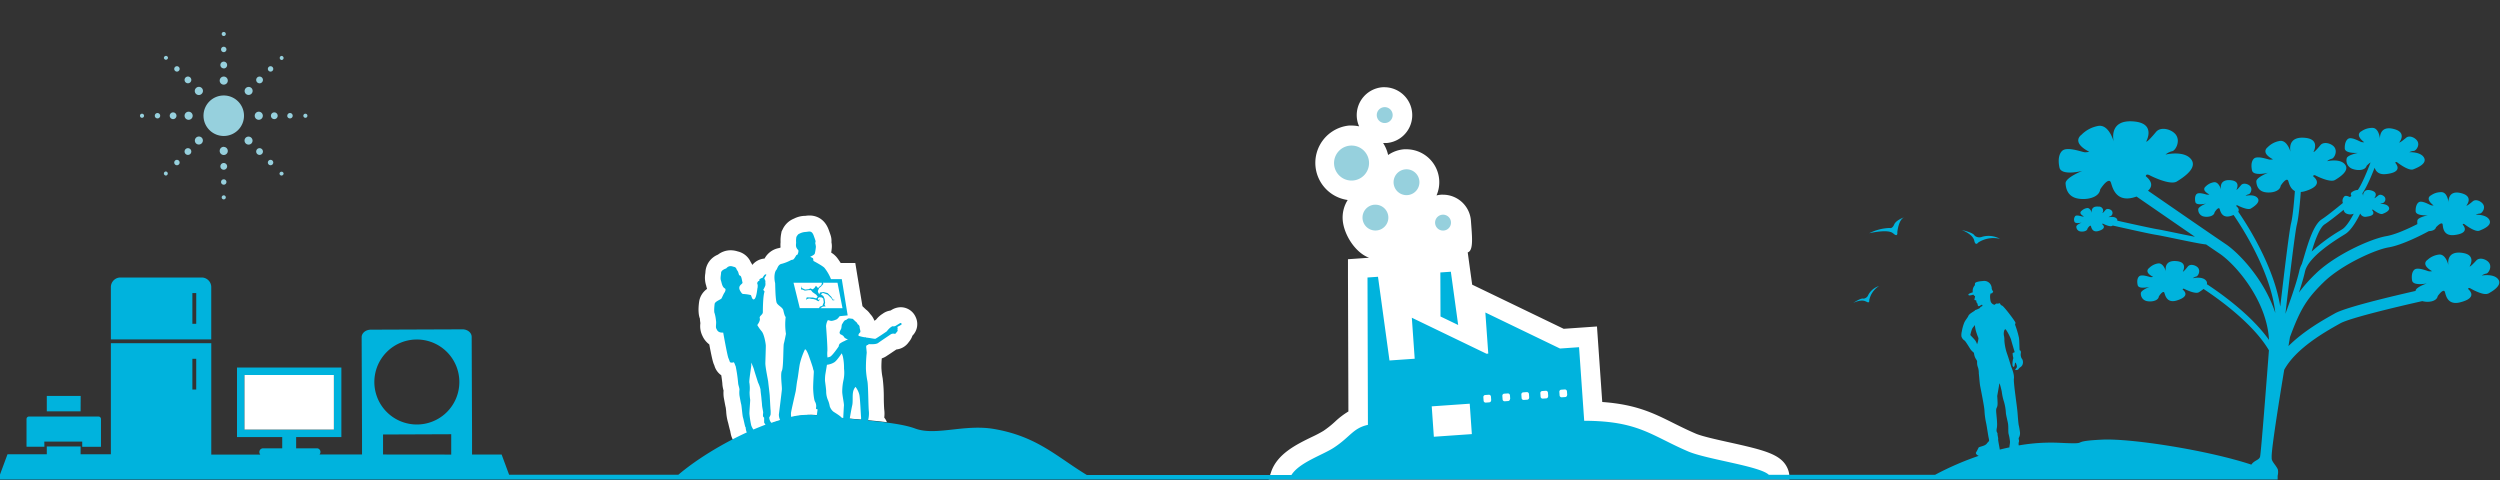
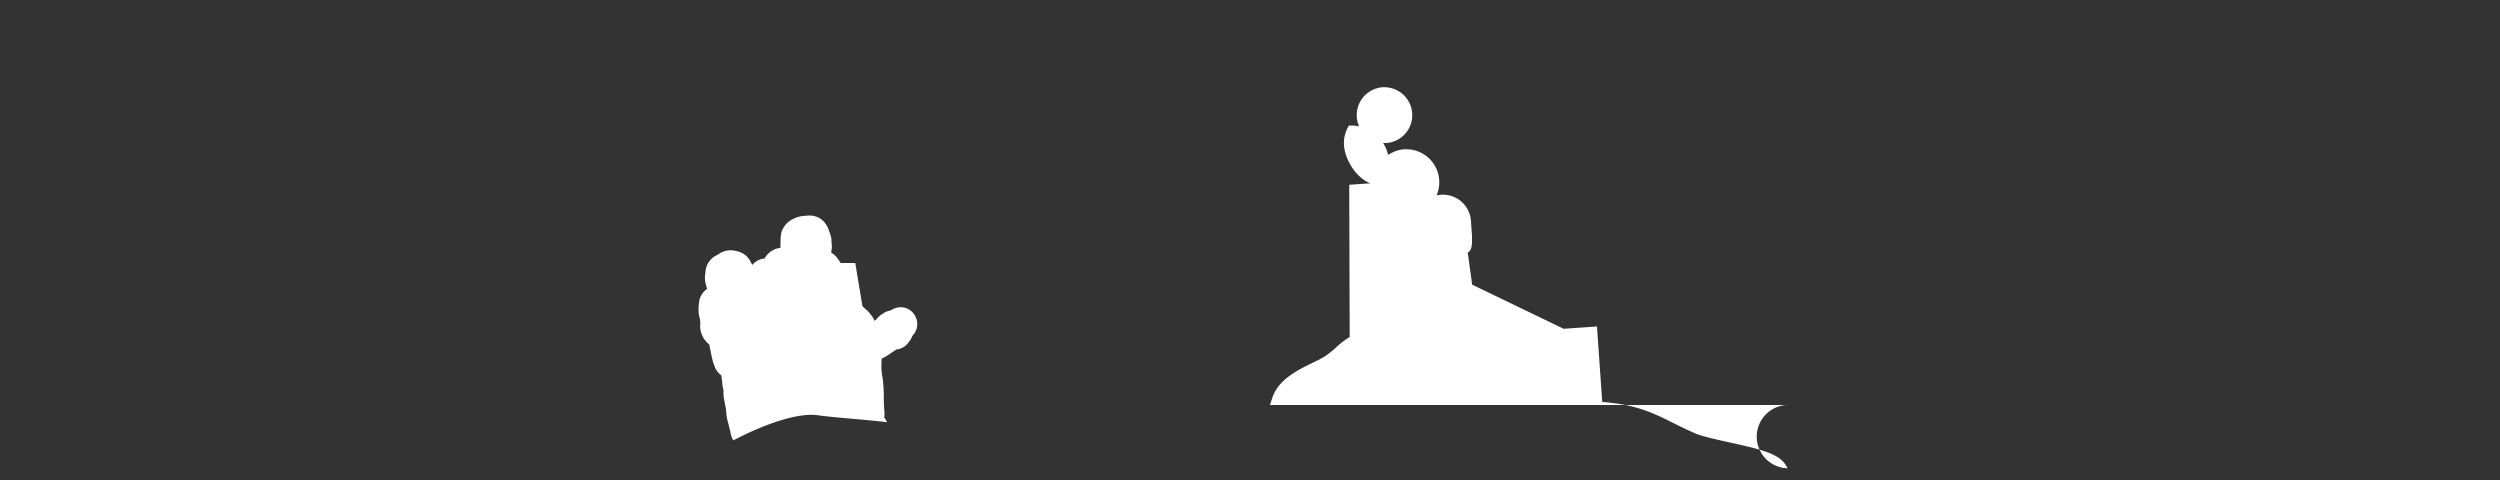
<svg xmlns="http://www.w3.org/2000/svg" width="1000" height="192" viewBox="0 0 1000 192">
  <rect x="0" y="0" width="1000" height="192" fill="#333333" stroke="none" />
  <defs>
    <style>.cls-1{fill:#fff;}.cls-2{fill:#96d0dd;}.cls-3{fill:#00b3dd;}</style>
  </defs>
  <title>ecologic-schema-vie-equipements</title>
  <g id="bleu_claire_cache_blanc" data-name="bleu claire + cache blanc">
-     <path id="cache" class="cls-1" d="M366.31,126.92a6.51,6.51,0,0,1-1.34,7.36,6.61,6.61,0,0,1-.36.89,8.35,8.35,0,0,1-1.12,1.69,6.83,6.83,0,0,1-4.94,2.93l-.55.37c-1,.67-2.62,1.78-3,2a8.3,8.3,0,0,1-2.29,1.2,36.93,36.93,0,0,0-.15,3.72,26.66,26.66,0,0,0,.5,4.17,61.9,61.9,0,0,1,.46,8c0,1.59.11,4,.18,4.6a13,13,0,0,1,0,3.19,6.53,6.53,0,0,1,1.07,1.84c-8.73-1.08-19.38-1.66-27.83-2.8-7.8-1.05-21.14,3.53-33.65,10.09l0-.06a8.15,8.15,0,0,1-1-2.63v-.07a8.79,8.79,0,0,1-.2-1c-.21-.65-.36-1.32-.53-2-.1-.41-.25-1.08-.33-1.36a19.8,19.8,0,0,1-.76-4.52c-.05-.47-.12-1.16-.17-1.48-.18-.72-.36-1.7-.6-3l-.13-.69a11.91,11.91,0,0,1-.14-3.14v0a12.17,12.17,0,0,1-.48-2.56c0-.51-.24-2.17-.44-3.55l-.11-.08a7.06,7.06,0,0,1-2.61-3.7,3.42,3.42,0,0,0-.15-.4c-.28-.6-.68-1.46-1.93-8.17A8.61,8.61,0,0,1,281,134.4a8.74,8.74,0,0,1-.86-5l0-.26c-.07-.41-.11-.81-.16-1.21l0-.42c-.46-1.18-.84-3.21-.32-6.88a7.6,7.6,0,0,1,3.17-5.07c-.14-.42-.23-.8-.31-1.09,0-.12-.06-.24-.08-.32a10.25,10.25,0,0,1-.32-4.77c0-.17.05-.39.05-.47a8,8,0,0,1,5-7.05,8.33,8.33,0,0,1,5.09-1.75h0a9.27,9.27,0,0,1,2.86.47,7.49,7.49,0,0,1,5.17,4.27,9,9,0,0,1,.64,1.12,7,7,0,0,1,4.9-2.55,8.2,8.2,0,0,1,5.85-4.21,4.34,4.34,0,0,0,.55-.22,10.14,10.14,0,0,1,0-2.14,14.41,14.41,0,0,1,.24-3.37l.17-.91.42-.82a8.45,8.45,0,0,1,4.55-4.31,10.07,10.07,0,0,1,4.3-1.1l.23,0a11.4,11.4,0,0,1,1.7-.14h0c1.67,0,5.77.56,7.66,5.78.35,1,.6,1.65.79,2.28a7.2,7.2,0,0,1,.29,2.65,7.78,7.78,0,0,1,.13,2.32q-.1,1-.23,1.81a8.73,8.73,0,0,1,2.63,2.43l.16.22c.35.49.69,1,1,1.5h5.85l.86,5.28,2,12,.6.58c.39.38.94.91,1.11,1a7.83,7.83,0,0,1,1.38,1.54,7.62,7.62,0,0,1,1.7,2.72l.65-.44a10.17,10.17,0,0,1,2.65-2.38,6.85,6.85,0,0,1,3.11-1.27l.68-.39a7.25,7.25,0,0,1,3.5-.94A6.56,6.56,0,0,1,366.31,126.92ZM715,187.31c-2.47-5.55-8.94-7.19-23.33-10.38-5.1-1.13-10.88-2.41-13.39-3.49-3.32-1.43-6.13-2.83-8.85-4.18-8-4-15-7.5-28.53-8.46l-1.57-22.46-.54-7.75-7.75.54-5.56.39-28-13.51-8.61-4.15L588,107.6l-.91-6.64h0c2.44-.75,1.71-6.54,1.28-12.68a11.21,11.21,0,0,0-11.15-10.4l-.78,0a11.16,11.16,0,0,0-1.83.29A13.18,13.18,0,0,0,562.6,59.71q-.46,0-.92,0A13.08,13.08,0,0,0,555.25,62a14.85,14.85,0,0,0-2-4.79c.21,0,.41,0,.62,0l.78,0a11.18,11.18,0,0,0-.78-22.32l-.78,0a11.19,11.19,0,0,0-10.37,11.93,11.06,11.06,0,0,0,.93,3.72,14.82,14.82,0,0,0-3-.32c-.35,0-.7,0-1.05,0A15,15,0,0,0,539.08,80a13.09,13.09,0,0,0-2,7.92c.41,5.85,5,13.14,10.55,15.18l-1.19.08-7.25.51,0,7.27.17,53.63a30.87,30.87,0,0,0-5.27,4,37.91,37.91,0,0,1-4.73,3.77,47.93,47.93,0,0,1-4.59,2.41c-6.16,3-13.83,6.72-16.32,14l-1,3H715.73A8.74,8.74,0,0,0,715,187.31Z" />
-     <path id="soleil" class="cls-2" d="M97.6,46.29a8.1,8.1,0,1,1-8.1-8.1A8.1,8.1,0,0,1,97.6,46.29ZM90.08,14.17a.82.82,0,0,0,0-1.16.85.85,0,0,0-1.16,0,.82.82,0,0,0,1.16,1.16ZM89.5,27.38h0A1.35,1.35,0,0,0,90.85,26h0a1.35,1.35,0,0,0-1.35-1.35h0a1.35,1.35,0,0,0,0,2.7Zm0,6.48h0a1.62,1.62,0,0,0,1.62-1.62h0a1.62,1.62,0,0,0-1.62-1.62h0a1.62,1.62,0,0,0,0,3.24Zm0-13h0a1.08,1.08,0,0,0,1.08-1.08h0a1.08,1.08,0,0,0-1.08-1.08h0a1.08,1.08,0,0,0,0,2.16Zm-.58,57.51a.82.82,0,0,0,0,1.16.85.85,0,0,0,1.16,0,.82.82,0,0,0-1.16-1.16ZM89.5,65.2h0a1.35,1.35,0,0,0-1.35,1.35h0A1.35,1.35,0,0,0,89.5,67.9h0a1.35,1.35,0,0,0,0-2.7Zm0-6.48h0a1.62,1.62,0,0,0-1.62,1.62h0A1.62,1.62,0,0,0,89.5,62h0a1.62,1.62,0,0,0,0-3.24Zm0,13h0a1.08,1.08,0,0,0-1.08,1.08h0a1.08,1.08,0,0,0,1.08,1.08h0a1.08,1.08,0,0,0,0-2.16Zm-32.12-26a.82.82,0,0,0-1.16,0,.85.85,0,0,0,0,1.16.82.82,0,0,0,1.16-1.16Zm13.21.58h0a1.35,1.35,0,0,0-1.35-1.35h0a1.35,1.35,0,0,0-1.35,1.35h0a1.35,1.35,0,0,0,2.7,0Zm6.48,0h0a1.62,1.62,0,0,0-1.62-1.62h0a1.62,1.62,0,0,0-1.62,1.62h0a1.62,1.62,0,0,0,3.24,0Zm-13,0h0A1.08,1.08,0,0,0,63,45.21h0a1.08,1.08,0,0,0-1.08,1.08h0a1.08,1.08,0,0,0,2.16,0Zm57.51.58a.82.82,0,0,0,1.16,0,.85.85,0,0,0,0-1.16.82.82,0,0,0-1.16,1.16Zm-13.21-.58h0a1.35,1.35,0,0,0,1.35,1.35h0a1.35,1.35,0,0,0,1.35-1.35h0a1.35,1.35,0,0,0-2.7,0Zm-6.48,0h0a1.62,1.62,0,0,0,1.62,1.62h0a1.62,1.62,0,0,0,1.62-1.62h0a1.62,1.62,0,1,0-3.24,0Zm13,0h0A1.08,1.08,0,0,0,116,47.37h0a1.08,1.08,0,0,0,1.08-1.08h0a1.08,1.08,0,1,0-2.16,0ZM67.2,23.17a.82.82,0,0,0-.82-.82.85.85,0,0,0-.82.82.82.82,0,0,0,1.63,0Zm8.93,9.75h0a1.35,1.35,0,0,0,0-1.91h0a1.35,1.35,0,0,0-1.91,0h0a1.35,1.35,0,0,0,1.91,1.91Zm4.58,4.58h0a1.62,1.62,0,0,0,0-2.29h0a1.62,1.62,0,0,0-2.29,0h0a1.62,1.62,0,1,0,2.29,2.29Zm-9.17-9.17h0a1.08,1.08,0,0,0,0-1.53h0a1.08,1.08,0,0,0-1.53,0h0a1.08,1.08,0,1,0,1.53,1.53ZM111.8,69.41a.82.82,0,0,0,.82.82.85.85,0,0,0,.82-.82.82.82,0,0,0-1.63,0Zm-8.93-9.75h0a1.35,1.35,0,0,0,0,1.91h0a1.35,1.35,0,0,0,1.91,0h0a1.35,1.35,0,0,0-1.91-1.91Zm-4.58-4.58h0a1.62,1.62,0,0,0,0,2.29h0a1.62,1.62,0,0,0,2.29,0h0a1.62,1.62,0,0,0-2.29-2.29Zm9.17,9.17h0a1.08,1.08,0,0,0,0,1.53h0a1.08,1.08,0,0,0,1.53,0h0a1.08,1.08,0,0,0-1.53-1.53ZM66.38,68.59a.82.82,0,0,0-.82.82.85.85,0,0,0,.82.82.82.82,0,0,0,0-1.63Zm9.75-8.93h0a1.35,1.35,0,0,0-1.91,0h0a1.35,1.35,0,0,0,0,1.91h0a1.35,1.35,0,0,0,1.91-1.91Zm4.58-4.58h0a1.62,1.62,0,0,0-2.29,0h0a1.62,1.62,0,0,0,0,2.29h0a1.62,1.62,0,0,0,2.29-2.29Zm-9.17,9.17h0a1.08,1.08,0,0,0-1.53,0h0a1.08,1.08,0,0,0,0,1.53h0a1.08,1.08,0,0,0,1.53-1.53ZM112.62,24a.82.82,0,0,0,.82-.82.85.85,0,0,0-.82-.82.82.82,0,0,0,0,1.63Zm-9.75,8.93h0a1.35,1.35,0,0,0,1.91,0h0a1.35,1.35,0,0,0,0-1.91h0a1.35,1.35,0,0,0-1.91,1.91ZM98.29,37.5h0a1.62,1.62,0,0,0,2.29,0h0a1.62,1.62,0,0,0,0-2.29h0a1.62,1.62,0,0,0-2.29,2.29Zm9.17-9.17h0a1.08,1.08,0,0,0,1.53,0h0a1.08,1.08,0,0,0,0-1.53h0a1.08,1.08,0,1,0-1.53,1.53Zm449.6,17.48a3.18,3.18,0,1,1-3.39-2.95A3.18,3.18,0,0,1,557.06,45.82ZM540.17,58.24a7,7,0,1,0,7.43,6.46A7,7,0,0,0,540.17,58.24Zm22.07,9.49a5.17,5.17,0,1,0,5.52,4.8A5.17,5.17,0,0,0,562.23,67.73ZM577,85.88a3.18,3.18,0,1,0,3.39,2.95A3.18,3.18,0,0,0,577,85.88Zm-27.19-4a5.17,5.17,0,1,0,5.52,4.8A5.17,5.17,0,0,0,549.86,81.89Z" />
+     <path id="cache" class="cls-1" d="M366.31,126.92a6.51,6.51,0,0,1-1.34,7.36,6.61,6.61,0,0,1-.36.89,8.35,8.35,0,0,1-1.12,1.69,6.83,6.83,0,0,1-4.94,2.93l-.55.37c-1,.67-2.62,1.78-3,2a8.3,8.3,0,0,1-2.29,1.2,36.93,36.93,0,0,0-.15,3.72,26.66,26.66,0,0,0,.5,4.17,61.9,61.9,0,0,1,.46,8c0,1.59.11,4,.18,4.6a13,13,0,0,1,0,3.19,6.53,6.53,0,0,1,1.07,1.84c-8.73-1.08-19.38-1.66-27.83-2.8-7.8-1.05-21.14,3.53-33.65,10.09l0-.06a8.15,8.15,0,0,1-1-2.63v-.07a8.79,8.79,0,0,1-.2-1c-.21-.65-.36-1.32-.53-2-.1-.41-.25-1.08-.33-1.36a19.8,19.8,0,0,1-.76-4.52c-.05-.47-.12-1.16-.17-1.48-.18-.72-.36-1.7-.6-3l-.13-.69a11.91,11.91,0,0,1-.14-3.14v0a12.17,12.17,0,0,1-.48-2.56c0-.51-.24-2.17-.44-3.55l-.11-.08a7.06,7.06,0,0,1-2.61-3.7,3.42,3.42,0,0,0-.15-.4c-.28-.6-.68-1.46-1.93-8.17A8.61,8.61,0,0,1,281,134.4a8.74,8.74,0,0,1-.86-5l0-.26c-.07-.41-.11-.81-.16-1.21l0-.42c-.46-1.18-.84-3.21-.32-6.88a7.6,7.6,0,0,1,3.17-5.07c-.14-.42-.23-.8-.31-1.09,0-.12-.06-.24-.08-.32a10.25,10.25,0,0,1-.32-4.77c0-.17.05-.39.05-.47a8,8,0,0,1,5-7.05,8.33,8.33,0,0,1,5.09-1.75h0a9.27,9.27,0,0,1,2.86.47,7.49,7.49,0,0,1,5.17,4.27,9,9,0,0,1,.64,1.12,7,7,0,0,1,4.9-2.55,8.2,8.2,0,0,1,5.85-4.21,4.34,4.34,0,0,0,.55-.22,10.14,10.14,0,0,1,0-2.14,14.41,14.41,0,0,1,.24-3.37l.17-.91.42-.82a8.45,8.45,0,0,1,4.55-4.31,10.07,10.07,0,0,1,4.3-1.1l.23,0a11.4,11.4,0,0,1,1.7-.14h0c1.67,0,5.77.56,7.66,5.78.35,1,.6,1.65.79,2.28a7.2,7.2,0,0,1,.29,2.65,7.78,7.78,0,0,1,.13,2.32q-.1,1-.23,1.81a8.73,8.73,0,0,1,2.63,2.43l.16.22c.35.49.69,1,1,1.5h5.85l.86,5.28,2,12,.6.58c.39.38.94.91,1.11,1a7.83,7.83,0,0,1,1.38,1.54,7.62,7.62,0,0,1,1.7,2.72l.65-.44a10.17,10.17,0,0,1,2.65-2.38,6.85,6.85,0,0,1,3.11-1.27l.68-.39a7.25,7.25,0,0,1,3.5-.94A6.56,6.56,0,0,1,366.31,126.92ZM715,187.31c-2.47-5.55-8.94-7.19-23.33-10.38-5.1-1.13-10.88-2.41-13.39-3.49-3.32-1.43-6.13-2.83-8.85-4.18-8-4-15-7.5-28.53-8.46l-1.57-22.46-.54-7.75-7.75.54-5.56.39-28-13.51-8.61-4.15L588,107.6l-.91-6.64h0c2.44-.75,1.71-6.54,1.28-12.68a11.21,11.21,0,0,0-11.15-10.4l-.78,0a11.16,11.16,0,0,0-1.83.29A13.18,13.18,0,0,0,562.6,59.71q-.46,0-.92,0A13.08,13.08,0,0,0,555.25,62a14.85,14.85,0,0,0-2-4.79c.21,0,.41,0,.62,0l.78,0a11.18,11.18,0,0,0-.78-22.32l-.78,0a11.19,11.19,0,0,0-10.37,11.93,11.06,11.06,0,0,0,.93,3.72,14.82,14.82,0,0,0-3-.32c-.35,0-.7,0-1.05,0a13.09,13.09,0,0,0-2,7.92c.41,5.85,5,13.14,10.55,15.18l-1.19.08-7.25.51,0,7.27.17,53.63a30.87,30.87,0,0,0-5.27,4,37.91,37.91,0,0,1-4.73,3.77,47.93,47.93,0,0,1-4.59,2.41c-6.16,3-13.83,6.72-16.32,14l-1,3H715.73A8.74,8.74,0,0,0,715,187.31Z" />
  </g>
  <g id="base_animation" data-name="base animation">
-     <path class="cls-3" d="M784.67,92c5.09,1.16,5.18,2.28,5.18,2.28a3,3,0,0,0,3,.44,9.38,9.38,0,0,1,7.14.82A11.28,11.28,0,0,0,791.3,97s-1.11,1.59-1.59-.72C789.15,93.59,784.67,92,784.67,92Zm-27.43,1.31c2,1.89,1.69-.42,1.69-.42s.45-5.36,3-6.06c0,0-3.43,1.06-4.25,2.95s-1.81,1.41-1.81,1.41a19.53,19.53,0,0,0-8.21,2.12S755.24,91.47,757.24,93.35Zm-10.81,27.28c1.56,1,1.26-.5,1.26-.5a8.81,8.81,0,0,1,3.93-5.68A7.32,7.32,0,0,0,747.3,118a2.32,2.32,0,0,1-1.89,1.47s-.68-.55-4.09,1.68C741.32,121.18,744.61,119.49,746.43,120.64Zm248.82-3.18c-1.88,1-7-2-7-2s-.91-.61-1,.19c2.2,2,1.91,4.08-3.31,5.36s-5.66-3.37-6-4.24-1.39-.29-2.86,1.72c-.36,2.18-3.83,2.68-6.15,2h0c-10.64,2.39-29.1,6.8-32.84,8.91l-.55.31c-5.61,3.16-17.17,9.68-21.86,18.27-2.33,14.13-5.29,32.83-5,35.1-.2,1.55,1.6,2.83,2.46,4.76a5.68,5.68,0,0,1-.08,2.5h0v1.51H0v-2l3-8.09H18.72v-3.12H32.24v3.12H44.35V137.29H84.51v44.54h19.62a1.48,1.48,0,0,1-.39-1,1.5,1.5,0,0,1,1.5-1.5h7.65v-4.5H94.8V147h41.75v27.83H118.46v4.5h8.23a1.56,1.56,0,0,1,.31,0,1.49,1.49,0,0,1,.81,2.45h17l0-8h0l-.15-38.91c0-1.65,1.63-3,3.66-3l36.67-.14c2,0,3.67,1.33,3.68,3l.15,38.91h0l0,8.17h11.83l3,8.09h67.69c7.13-6.07,17.34-12.33,27.39-16.94l0,0a3.66,3.66,0,0,1-.36-1.17c-.14-.53,0-.85-.18-.92s-.78-3.3-1-3.9-.54-4.69-.72-5.29-.5-2.49-.68-3.45a10.57,10.57,0,0,1,0-2.38c0-.64-.5-1.85-.53-2.56a59.52,59.52,0,0,0-1-6.84c-.25-.32-.53-1.71-.89-1.53a1.6,1.6,0,0,1-1.28,0c-.25-.18-.25-.64-.71-1.64s-2.1-10.24-2.1-10.24c-2.24.11-2.45-1.1-2.77-1.64s.08-2.2-.1-3a15.88,15.88,0,0,0-.55-3.06c-.32-.5-.14-2.77,0-3.78s2.49-1.76,2.74-2.19.88-1.92,1.16-2.28.74-1.42.19-1.71c-1.09-.57-1.23-2.14-1.57-3.15s0-2,.05-3.13,2.05-1.73,2.05-1.73c1.31-1.52,2.58-.72,3.14-.62.88.15,1,1,1.1,1.15s.44.64.51.81.34,1.1.38,1.23.15.16.57.41.62,1.92.82,2.64-2.5,1.18-.61,3.86c.26.36.44.8,1.19.76a15.58,15.58,0,0,1,2.71.41c.27,0,.52,2.32,1.47,1.62s1.17-4.61,1.27-4.63,0-.44.05-.76-.23-.84-.2-1a1.62,1.62,0,0,1,.39-.73,1.28,1.28,0,0,1,.57-.18.54.54,0,0,1-.16-.34c0-.21.12-.21.12-.21l.56-.46c.11-.09.52-.08.63-.21s.36-.56.7-1,.59-.41.82-.32-1.07,1.62-.75,1.69,0,.46.27.62.07.71.11.84a4.12,4.12,0,0,1,0,1.23,10.21,10.21,0,0,1-.85,1.76c0,.12.6.54.51.79-.61,1.62-.66,7-.66,8.12s-1.55,1.49-1.23,2.49-1,2.67-1,2.67a16.14,16.14,0,0,0,1.74,2.49c1.07,1.24,1.64,5,1.67,5.69s-.14,5.33-.18,7,1.07,6.76,1.14,7.54.53,4.44.6,5.37.28,5.69.36,6a13.54,13.54,0,0,1,0,1.71,3.53,3.53,0,0,1-.53,1.13,3.36,3.36,0,0,0,.6,1.9,2.36,2.36,0,0,0,.26.29q1.77-.61,3.48-1.11a2.63,2.63,0,0,0-.13-.31,5.11,5.11,0,0,1-.37-1.89s1.1-8.79,1.2-10-.68-6.18,0-7.49.52-10,.79-10.9.84-3.89.84-3.89a24.89,24.89,0,0,1-.1-6.81s-.31.26-.94-2.58c-.3-1.34-2.45-2-2.75-3.3-.51-2.15-.47-7.29-.54-7.62-.64-2.83,0-4.78.47-5.25s.63-2.2,2.2-2.46a17.32,17.32,0,0,0,3.77-1.52c.37-.1.79-.05,1.1-.47a8,8,0,0,0,.73-1.1c.16-.31.31-.52.52-.47s.81-1.64.39-2c-1.3-1.26-.69-2.45-.8-3.18a8.25,8.25,0,0,1,.13-2s.59-1.15,1.11-1.26a6.13,6.13,0,0,1,2.41-.73c1.47-.05,2.57-.84,3.41,1.47.31.86.54,1.49.69,2s-.11.76-.07,1.06a9.39,9.39,0,0,1,.25,1.4,22.13,22.13,0,0,1-.41,2.61c-.21.68-1.19,1-1.87,1.41,0,0,1,.39,1.15.63a4.27,4.27,0,0,1,.13,1s4,2.1,4.51,2.88a17.56,17.56,0,0,1,2.52,4.4h4.32l2.36,14.51-3.2.31s-.89,1.21-1.31,1.31a7.2,7.2,0,0,1-1.89.58l-.52-.05a10.1,10.1,0,0,0-1-.26,5.69,5.69,0,0,0-.73,2.41c.05.58.71,9.24.5,10.23A11.61,11.61,0,0,0,331,143c.43-.12.79-.22,1-.3.92-.34,3.47-4.11,3.47-4.11h0a2.41,2.41,0,0,1,.39-1.08,8.39,8.39,0,0,1,2-1.12,4,4,0,0,1,1.27-.54c.28,0,.28.07-.2-.14a11.55,11.55,0,0,1-1.07-.58,5.46,5.46,0,0,0-.56-.77,3.46,3.46,0,0,0-1-.58.88.88,0,0,1-.36-1.17c.32-.85.52-.93.6-1.41s.16-1.22.16-1.22l.17-.4c.18-.09.66-1.4,1.34-1.55s.78-.73,1.44-.67,1.48.19,1.48.19,1,1,1.4,1.31.45.77.64.89a1.34,1.34,0,0,1,.67,1c0,.54.27,1.31.3,1.58s.06.53-.17.71a1.91,1.91,0,0,0-.54.74.73.73,0,0,0,.05.58s2.45.72,2.71.51c0,0,.12,0,.21.15,1.67.16,3.51.61,3.8.48.44-.2,4.4-2.84,4.55-3a8,8,0,0,1,1.47-1.55c.47-.22.51-.52,1-.43a1.74,1.74,0,0,0,.93-.13s1.26-.74,1.65-1c.66-.36.69-.15.83.15s-.3.41-.44.54-.93.49-1.15.64.14.51,0,.8.1.62,0,.84a2.42,2.42,0,0,1-.42.57c-.15.15-.37.72-.83.58a1.93,1.93,0,0,0-1.58.29c-.49.34-4.48,3-4.87,3.34-.8.61-2.49.59-3.95.5,0,.17-.07.29-.19.32s-.83,0-.71,1,.2,2.11.2,2.11a59.07,59.07,0,0,0-.32,6.43,32.65,32.65,0,0,0,.6,5c.36,1.91.34,10.29.59,12.19a11,11,0,0,1-.35,3.52c7.59.72,14.58,1.6,18.82,3.19,8.23,3.08,19.7-1.87,31.69.21,17.23,3,25,11.11,37,18.38h81.86c3.17-5.06,12.59-8,17.08-11,6.48-4.27,7.58-7.75,13.51-9.05L547,111l4.2-.29,4.61,33.59v-.11l10.07-.7-1.15-16.4,29.86,14.4.72-.05L594.14,125,624,139.41l7.62-.53,2.06,29.43c21.75.07,26.67,5.86,41.57,12.26,7.37,3.17,28.74,5.88,32.27,9.34h66.53a118.86,118.86,0,0,1,17.46-7.58c-.76-.24-1.35-.92-1.1-1.34a19.62,19.62,0,0,0,1-1.9c.2-.49,2.52-.57,3.31-1.66s1.1-.73.81-2-.79-4.93-1.08-6.22a30.75,30.75,0,0,1-.66-4.88c0-1.39-1.54-8.94-1.74-10s-.41-4.25-.53-4.93a7.91,7.91,0,0,0-.28-2.31,5.09,5.09,0,0,1-.39-2.4c0-.83-.92-1.06-1.24-3.31-.08-.58-.5-.41-1.45-1.72-.17-.24-1.82-3-2.27-3.4a2.91,2.91,0,0,1-1.32-1.69,5.86,5.86,0,0,1,.18-2.09,16.07,16.07,0,0,1,1-3.54c.55-1.13,1.19-1.67,1.61-2.61s2.38-1.83,2.58-2.13.44-.21,1-.48.89-.34,1-.57a1.89,1.89,0,0,1,.87-.66c.3-.13.13-.38.07-.53s-.35,0-1,.39-.77-.23-.81-.52a2.13,2.13,0,0,0-.2-.58.71.71,0,0,1-.2-.12c-.09-.13.07-.31,0-.3s-.17-.17-.13-.27-.07-.4-.07-.4.14,0-.31-.06-.44-.34-.35-.54a9.39,9.39,0,0,0,.23-1.09,1.35,1.35,0,0,1-.69-.62c-1.19.39-2,.44-2,0s1.76-.92,1.76-.92a3.41,3.41,0,0,1,.83-2.83l.06-.78s0-.69,3.15-.91a3,3,0,0,1,3.53,2.93,2.38,2.38,0,0,0,.51,1.15c.22.35-.08.2-.16.57s-.76.29-.76.29a3.2,3.2,0,0,0-.23,1.38,7.51,7.51,0,0,0,.21,1.76,2,2,0,0,0,1.6,1.43s.65-.61.93-.5a1.9,1.9,0,0,0,1-.13c.32-.09.29.75,1,.92s5.41,6.43,5.4,6.87a1.61,1.61,0,0,1-.18.72,37.24,37.24,0,0,1,1.55,5.16c.27,1.16.17,5.2.36,5.17s.57.33.41,1.21a3.11,3.11,0,0,0,.63,2.44,2.7,2.7,0,0,1-.05,2.32,2.51,2.51,0,0,1-.83.83,2.48,2.48,0,0,0-.7.75c-.16.28-.82.36-1.15.34s.08-.47.42-.91-.09-1.31-.2-1.63-.14-.64-.37-.29-.13,1.14-.42,1.44-.46,0-.65-.45a7.91,7.91,0,0,1,.14-2.13c0-.46.31-.7.13-1.08a7.71,7.71,0,0,1-.21-1.75l.82-.36s-1.21-4-1.48-5.11a19.9,19.9,0,0,0-2-3.86c-.24-.37-.54-.07-.69.28a4.2,4.2,0,0,0-.15,2,7.92,7.92,0,0,1,.19,2.09,20.69,20.69,0,0,0,1.21,5.61c.7,2,1.42,4.59,1.6,5s1.23,3,1,4.57,1.27,11,1.48,13.91.25,3.15.41,4.51A26.84,26.84,0,0,1,808,173a3.62,3.62,0,0,1-.47,2.11c-.21.42.2,1.1.05,1.52a2.89,2.89,0,0,0-.07,1.54,74.23,74.23,0,0,1,16-1.06c14.18.69,2.62-.56,17.42-1.26,11.48-.55,42.13,4.22,59.61,10,1.26-1.82,3.12-1.77,3.49-3.18s2.59-30,3.54-42.55c-6.21-10.54-19.66-20.25-26.16-24.54a14.86,14.86,0,0,1-1.89,1.33c-1.45.88-5.64-1.28-5.64-1.28s-.75-.45-.82.19c1.83,1.49,1.68,3.16-2.41,4.39s-4.63-2.45-4.91-3.12-1.12-.17-2.2,1.48c-.2,1.75-2.93,2.28-4.8,1.87a3,3,0,0,1-2.4-3.12c-.06-1.21,3.48-2.58,3.48-2.58s-4.35,1.12-4.75-.69,0-3,.57-3.49c1-1,4.17.28,4.68.3a3.48,3.48,0,0,0,.94-.1c-3.88-2-1.64-3.52-1.64-3.52a6.48,6.48,0,0,1,3.4-1.83c2.38-.58,3.38,3.27,3.38,3.27s-1.33-4.85,4.41-4.21c4.38.49,2.34,4.12,2.34,4.12s0,.53,2-2c1-1.21,3.28-.5,4.09.55,1.07,1.38-.08,3.37-.73,3.46a3.59,3.59,0,0,0-1.4.7s3.77-.9,5.28.91a1.57,1.57,0,0,1,.36,1.47c6.1,4,17.89,12.5,24.85,22.29-.77-15.51-13.09-30-19.76-34.52-1.21-.81-3.11-2.11-5.41-3.68-1.63-.09-7-1.21-12.28-2.3-3.33-.69-6.47-1.34-7.83-1.55-2.49-.39-12-2.52-17.23-3.71l-.22.14c-.9.55-3.49-.79-3.49-.79s-.46-.28-.51.12c1.13.92,1,2-1.49,2.72s-2.86-1.51-3-1.93-.69-.11-1.36.92c-.12,1.08-1.81,1.41-3,1.16a1.88,1.88,0,0,1-1.48-1.93c0-.75,2.15-1.6,2.15-1.6s-2.69.69-2.94-.43a2.25,2.25,0,0,1,.35-2.16c.65-.59,2.58.17,2.9.19a2.15,2.15,0,0,0,.58-.06c-2.4-1.24-1-2.18-1-2.18a4,4,0,0,1,2.1-1.13c1.47-.36,2.09,2,2.09,2s-.82-3,2.73-2.6a1.61,1.61,0,0,1,1.45,2.55s0,.33,1.26-1.22c.62-.75,2-.31,2.53.34a1.51,1.51,0,0,1-.45,2.14,2.22,2.22,0,0,0-.87.44s2.33-.56,3.27.57a1,1,0,0,1,.24.8c5.36,1.21,13.55,3,15.75,3.38,1.41.22,4.58.88,7.94,1.57,2.4.5,5.09,1.06,7.35,1.49-8.51-5.85-19.36-13.34-23.35-16.09l-.86.28c-7.86,2.37-8.91-4.71-9.45-6s-2.15-.33-4.23,2.85c-.38,3.36-5.63,4.4-9.23,3.61s-4.5-3.68-4.62-6,6.7-5,6.7-5-8.38,2.15-9.14-1.33,0-5.72,1.1-6.71c2-1.84,8,.54,9,.58a6.7,6.7,0,0,0,1.81-.19c-7.47-3.86-3.15-6.77-3.15-6.77A12.48,12.48,0,0,1,839,50.43c4.58-1.11,6.51,6.3,6.51,6.3S843,47.39,854,48.63c8.43.95,4.5,7.93,4.5,7.93s-.07,1,3.92-3.79c1.93-2.33,6.32-1,7.87,1.05,2.05,2.66-.15,6.48-1.4,6.65a6.9,6.9,0,0,0-2.7,1.36s7.25-1.74,10.16,1.76-2.81,7.27-5.61,9-10.85-2.46-10.85-2.46-1.44-.86-1.58.36c2.32,1.89,3,3.94.89,5.79,7.79,5.38,25.93,17.9,31.13,21.39s15.46,14.18,19.8,27.53c-1.83-16.65-13.49-34.55-16.7-39.21-.33.14-.7.27-1.12.4-3.72,1.12-4.21-2.23-4.47-2.84s-1-.16-2,1.35c-.18,1.59-2.66,2.08-4.36,1.7a2.76,2.76,0,0,1-2.18-2.84c-.06-1.1,3.16-2.35,3.16-2.35s-4,1-4.32-.63,0-2.7.52-3.17c1-.87,3.79.26,4.26.27a3.16,3.16,0,0,0,.85-.09c-3.53-1.82-1.49-3.2-1.49-3.2a5.9,5.9,0,0,1,3.09-1.66c2.16-.53,3.07,3,3.07,3s-1.21-4.41,4-3.83c4,.45,2.13,3.75,2.13,3.75s0,.48,1.85-1.79c.91-1.1,3-.46,3.72.5,1,1.26-.07,3.06-.66,3.14a3.26,3.26,0,0,0-1.28.64s3.43-.82,4.8.83-1.33,3.43-2.65,4.24-5.13-1.16-5.13-1.16-.68-.41-.74.17c.91.74,1.27,1.53.82,2.27a129.83,129.83,0,0,1,8.47,14.23c4.43,8.68,7.21,16.62,8.33,23.72,1.42-12.26,3.59-30.41,4.32-33.3s1.29-9.54,1.53-12.91c-2-1-2.42-3.52-2.68-4.14-.38-.91-1.52-.23-3,2-.27,2.36-4,3.09-6.49,2.54s-3.16-2.59-3.25-4.23,4.71-3.5,4.71-3.5-5.89,1.52-6.43-.94,0-4,.77-4.72c1.42-1.29,5.64.38,6.34.41a4.71,4.71,0,0,0,1.27-.13C904,61,907.06,58.9,907.06,58.9a8.78,8.78,0,0,1,4.6-2.48c3.22-.78,4.58,4.43,4.58,4.43s-1.8-6.57,6-5.7c5.93.67,3.17,5.58,3.17,5.58s-.05.72,2.76-2.66c1.36-1.64,4.44-.68,5.54.74,1.44,1.87-.1,4.56-1,4.68a4.86,4.86,0,0,0-1.9,1s5.1-1.22,7.15,1.24S936,70.8,934,72s-7.63-1.73-7.63-1.73-1-.6-1.11.26c2.47,2,2.27,4.28-3.26,5.95a7.56,7.56,0,0,1-1.68.31c-.26,3.5-.81,10.05-1.58,13.08-.69,2.71-2.89,21-4.57,35.62,1.55-4.17,4.51-12.41,5.57-17.24a10.33,10.33,0,0,1,1-2.66c.25-.8.52-1.72.82-2.71,1.72-5.81,3.86-13,7.1-15.13,1.94-1.25,5.44-4.05,8.53-6.59a.69.69,0,0,1-.16-.42,2.47,2.47,0,0,1,.81-2.26c.5-.32,1.43,0,2.15.35l.6-.51a1,1,0,0,1,.31-1.57,4.36,4.36,0,0,1,2.24-.78c1.5-2.08,3.7-7.29,5.08-11a8.44,8.44,0,0,0-1.57,1.36c-.59,2-3.83,2-5.88,1.14a3.53,3.53,0,0,1-2.09-4.08c.18-1.4,4.52-2.23,4.52-2.23s-5.21.37-5.29-1.79.63-3.4,1.38-3.87c1.4-.87,4.71,1.2,5.29,1.32a4,4,0,0,0,1.1.08c-4-3.11-1.14-4.37-1.14-4.37a7.54,7.54,0,0,1,4.27-1.38c2.84-.16,3.18,4.45,3.18,4.45s-.5-5.83,5.93-3.89c4.91,1.48,1.81,5.21,1.81,5.21s-.16.6,2.74-1.83c1.4-1.17,3.86.11,4.57,1.48.93,1.81-.8,3.84-1.55,3.8a4.17,4.17,0,0,0-1.75.51s4.5-.24,5.85,2.15-2.46,4-4.31,4.72-6.18-2.64-6.18-2.64-.76-.67-1,0c1.78,2.09,1.26,4-3.67,4.52-3,.34-4.13-1.15-4.58-2.55-1.15,3-3.14,7.79-4.88,10.21a5.37,5.37,0,0,1,.26,1.21s-.29-3.4,3.46-2.27c2.86.86,1.06,3,1.06,3s-.09.35,1.6-1.06c.82-.68,2.25.07,2.66.86a1.66,1.66,0,0,1-.91,2.22,2.43,2.43,0,0,0-1,.3s2.63-.14,3.41,1.26-1.44,2.34-2.51,2.75-3.61-1.54-3.61-1.54-.44-.39-.57,0c1,1.22.73,2.32-2.14,2.64a2.19,2.19,0,0,1-2.58-1.24c-1.17,2.4-3.47,6.59-5.93,8.15l-.8.5c-3.49,2.16-14.11,8.75-15.38,14.58-.51,2.33-1.43,5.37-2.42,8.38a59.31,59.31,0,0,1,6.62-7.47c7.82-7.63,22-14,28.36-15.11,3.7-.62,9.06-3.12,12.41-4.82a4.79,4.79,0,0,1,0-1.43c.17-1.3,4.2-2.07,4.2-2.07s-4.84.34-4.9-1.66.59-3.15,1.28-3.59c1.3-.81,4.37,1.11,4.91,1.23a3.76,3.76,0,0,0,1,.08c-3.73-2.88-1.05-4.05-1.05-4.05a7,7,0,0,1,4-1.28c2.64-.15,3,4.13,3,4.13s-.47-5.41,5.5-3.61c4.55,1.37,1.68,4.83,1.68,4.83s-.14.56,2.54-1.69c1.3-1.09,3.58.11,4.24,1.38.86,1.67-.74,3.56-1.44,3.53a3.87,3.87,0,0,0-1.63.47s4.18-.23,5.43,2-2.28,3.72-4,4.38-5.74-2.45-5.74-2.45-.71-.62-.91,0c1.65,1.94,1.17,3.68-3.41,4.19s-4.44-3.5-4.61-4.27-1.15-.4-2.62,1.14c-.33,1.09-1.54,1.53-2.87,1.55-2.63,1.43-10.65,5.59-16.15,6.52s-18.83,7-25.9,13.87c-6.82,6.65-9.38,10.81-13.52,22l-.61,3.61c5.94-5.95,13.65-10.31,18-12.76l.55-.31c4.35-2.46,22.46-6.76,32.3-9,0-1.52,4.53-3,4.53-3s-5.54,1.13-5.92-1.18.2-3.73.94-4.34c1.38-1.13,5.21.62,5.86.68a4.38,4.38,0,0,0,1.19-.06c-4.75-2.77-1.83-4.53-1.83-4.53a8.16,8.16,0,0,1,4.38-2.08c3-.57,4,4.33,4,4.33s-1.36-6.18,5.81-5c5.47.9,2.67,5.33,2.67,5.33s-.08.67,2.68-2.34c1.34-1.45,4.16-.42,5.1.95,1.25,1.81-.31,4.23-1.13,4.3a4.51,4.51,0,0,0-1.81.79s4.79-.89,6.57,1.49S997.13,116.44,995.25,117.46ZM940,81.79l.09,0H940Zm-15.39,18.88a70.07,70.07,0,0,1,11.5-8.48l.79-.49c1.6-1,3.37-3.89,4.59-6.22a3.61,3.61,0,0,1-2.81,0,1.89,1.89,0,0,1-1.22-1.56c-2.82,2.3-5.8,4.64-7.56,5.79C927.86,91,926,96.18,924.64,100.68ZM791.37,135.22a26.37,26.37,0,0,1-1.07-3.07,15,15,0,0,1-.37-2.18c-.32.68-.85.92-1.2,1.86a17.56,17.56,0,0,0-.6,2.18c.21.26,1.47,1.55,1.84,2a5.39,5.39,0,0,1,.85,1.7A7,7,0,0,0,791.37,135.22Zm-712.88,8.3H76.95v12.3h1.54Zm55.06,28.31V150H97.8v21.83Zm46.94,10,0-8.14-27.27.11,0,8Zm3.25-29.1a17,17,0,1,0-16.93,17.07A17,17,0,0,0,183.74,152.73Zm157.15,9.39c-.18.75-.65,3.24-1,5.37l4.49.4a4.41,4.41,0,0,0,.05-1c-.12-1.27-.37-7.44-.68-8.94a8.23,8.23,0,0,0-1.55-3.2,4.25,4.25,0,0,0-1,2.23C340.94,158.45,341.21,160.81,340.89,162.12ZM330.1,150a17.36,17.36,0,0,0-.1,2.36c.05.47.52,3.62.47,4.45a8.79,8.79,0,0,0,.79,3.41,10.63,10.63,0,0,1,.63,2.25,4.68,4.68,0,0,0,1.41,2.15c.52.37,3,1.83,3.27,2.4l.09.15.63.06c.12-2.13.24-4.62.29-5,.08-.71-.73-4.47-.69-5.63a22.25,22.25,0,0,1,.55-4.77,14.12,14.12,0,0,0,.17-4.37,21.69,21.69,0,0,0-.46-4.84,6.61,6.61,0,0,0-.48-1.29s-2,3.08-3,3.61a6.24,6.24,0,0,1-1.89.78,4.55,4.55,0,0,1-1,.19C330.55,147.3,330.14,149.7,330.1,150Zm-.92-36.93.17.48-.89,1-.81.7-.47,1.06v.44l.5,1L328,117l1.4-.19,1.67.43,1.44,1.47.66,1.09.81.19-.85.19-.62-.93-1.44-1.4-1.94-.7-.78.54,1,.74.5,1.12.19,1.55-.23.89.47.54-1.16.08-1,.67H337l-2-10.19h-5.74Zm-11.78,0,2.52,10.19h7.68l.26-.42.11-.17,1-.35.54-1.4-.23-1.55-.7-.43h-1l-.43.43.08.58s1-.27.81-.16a8.4,8.4,0,0,0-.66.74s-.89-.47-1-.58a5.58,5.58,0,0,0-1-.31l-.85-.08-.89-.19-.78.23-.5.35.35-1,2.5.08,1.3.31.58-.66-.58-.78L325,116.84l-.62-.78h-1l-1.44.19-.89-.39-.62-.08v-1.4l.23.78s1.32.66,1.44.66,1.44-.16,1.44-.16l.62-.31.93.39.7-.57.59-.87.84.94.66-.7.62-.43.27-.85-.12-.17H317.4Zm-16,58.72q2.4-1,4.75-1.91c-.07-.56-.49-.35-.49-1.09v-1.71a1.68,1.68,0,0,1-.46-.57,7.27,7.27,0,0,1,.07-1.42c0-.57-.43-2.31-.46-3.09s-.18-1.81-.25-2.74-.36-2.77-.36-3.52a13.31,13.31,0,0,0-1-2.77c-.14-.5-1.53-4.73-1.6-5.19a26.88,26.88,0,0,0-1.1-2.74s0,1,0,1.28-1,6.49-.74,6.81a14.26,14.26,0,0,1,.07,3.73,21.8,21.8,0,0,0,.25,3.09c0,.57-.35,4.83-.31,5.58a36.2,36.2,0,0,0,.71,4.58A6.21,6.21,0,0,0,301.37,171.82Zm24.6-5.77.73.1c.11-.86.31-2.4.31-2.4s-.79,0-.63-.52a3.66,3.66,0,0,0-.38-2.5c-.47-.68-.77-4.15-.77-5.62s.21-5.19.26-6.08-.21-.94-.31-1.62-1.78-5.34-1.78-5.34-1-2.67-1.47-2.25a28.87,28.87,0,0,0-2,5.66c-.31,1.36-.73,5.19-1,6.44s-.52,3.83-.68,4.61-1.83,7.91-1.89,8.75a13.43,13.43,0,0,0,.06,1.5A28.77,28.77,0,0,1,326,166.06Zm262.74,7.62-.85-12.16-15.2,1.06.85,12.16Zm7.74-13.57-.1-1.42a.81.81,0,0,0-.87-.75l-1.42.1a.81.81,0,0,0-.75.87l.1,1.42a.81.81,0,0,0,.87.75l1.42-.1A.81.81,0,0,0,596.45,160.1Zm7.6-.53-.1-1.42a.82.82,0,0,0-.87-.75l-1.42.1a.81.81,0,0,0-.75.87l.1,1.42a.81.81,0,0,0,.87.75l1.42-.1A.81.81,0,0,0,604,159.57Zm7.6-.53-.1-1.42a.82.82,0,0,0-.87-.75l-1.42.1a.81.81,0,0,0-.75.87l.1,1.42a.81.81,0,0,0,.87.75l1.42-.1A.81.81,0,0,0,611.65,159Zm7.6-.53-.1-1.42a.82.82,0,0,0-.87-.75l-1.42.1a.81.81,0,0,0-.75.87l.1,1.42a.82.82,0,0,0,.87.75l1.42-.1A.81.81,0,0,0,619.24,158.51Zm7.6-.53-.1-1.42a.81.81,0,0,0-.87-.75l-1.42.1a.81.81,0,0,0-.75.87l.1,1.42a.82.82,0,0,0,.87.75l1.42-.1A.81.81,0,0,0,626.84,158ZM804,176.71a17.67,17.67,0,0,0-.59-3.24c-.2-1.1.05-2.85-.26-4.34s-.69-3-.79-3.81a19.47,19.47,0,0,0-.76-4.61,20.65,20.65,0,0,1-.89-4.06s-.89-4.07-1-3.12-.77,4.59-.81,4.8.07.59.13,2.7-.51,1.78-.57,3,.65,5.35.27,7.18.34,1.74.28,2.28.34,1.74.25,2.09.46,2.95.66,4.26c1.26-.32,2.55-.62,3.85-.89C803.75,178.34,804,177.59,804,176.71ZM583.27,130l-2.93-21.31-4.2.29.06,17.61Zm-551,28.37H18.72v6.15H32.24ZM17.72,176.63H32.89v2.08h7.5V167.61a1,1,0,0,0-1-1H11.61a1,1,0,0,0-1,1v11.09h7.15Zm66.78-40.87H44.35V114.83A3.84,3.84,0,0,1,48.17,111h32.5a3.84,3.84,0,0,1,3.83,3.83Zm-6-18.53H76.95v12.3h1.54Z" />
-     <rect id="cache-2" data-name="cache" class="cls-1" x="97.8" y="150" width="35.75" height="21.83" />
-   </g>
+     </g>
</svg>